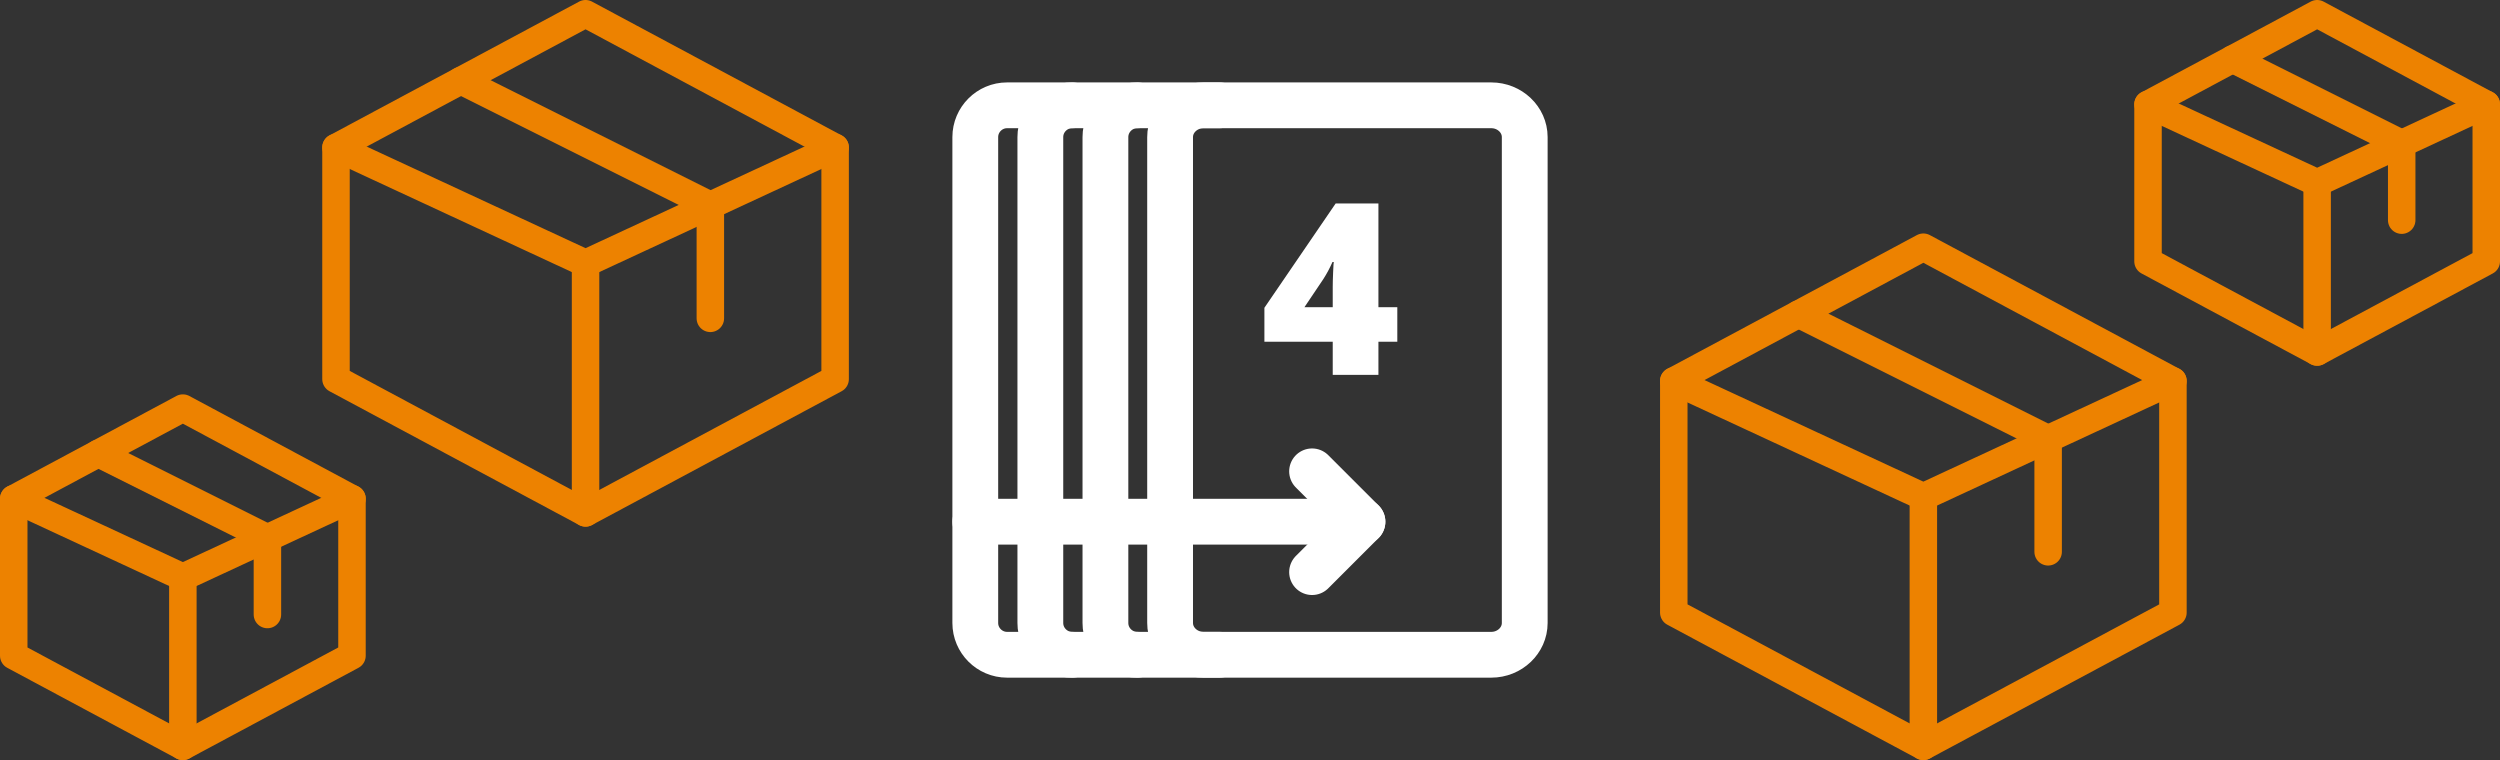
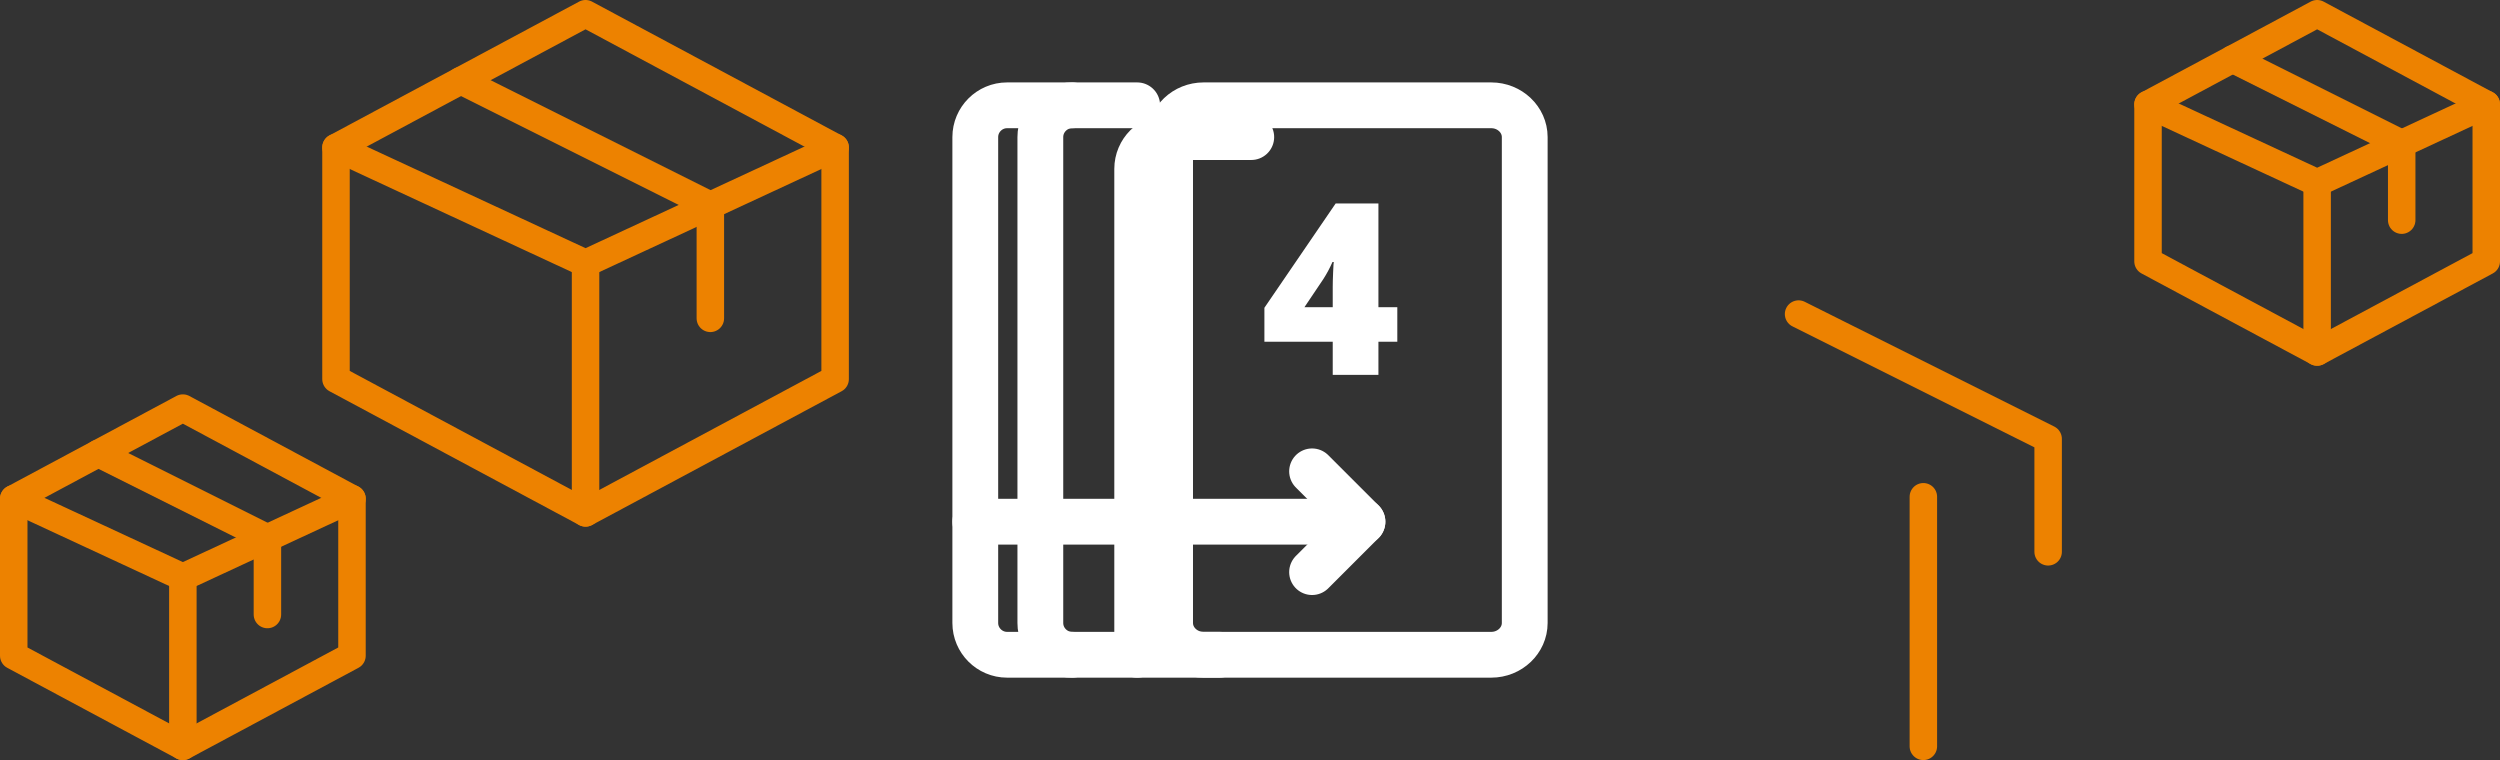
<svg xmlns="http://www.w3.org/2000/svg" xml:space="preserve" width="273px" height="83px" version="1.1" style="shape-rendering:geometricPrecision; text-rendering:geometricPrecision; image-rendering:optimizeQuality; fill-rule:evenodd; clip-rule:evenodd" viewBox="0 0 27299.8 8299.9">
  <rect x="0" y="0" width="27299.8" height="8299.9" fill="#333333" stroke="none" />
  <defs>
    <style type="text/css">
   
    .str0 {stroke:#ED8200;stroke-width:300;stroke-linecap:round;stroke-linejoin:round;stroke-miterlimit:2.613}
    .str1 {stroke:white;stroke-width:500;stroke-linecap:round;stroke-linejoin:round;stroke-miterlimit:2.613}
    .fil0 {fill:none}
    .fil1 {fill:white;fill-rule:nonzero}
   
  </style>
  </defs>
  <g id="Layer_x0020_1">
    <g id="_2330331774672">
      <g>
        <g>
          <polygon class="fil0 str0" points="27149.8,1139.7 27149.8,2853.9 25303,3843.6 23456.2,2853.9 23456.2,1139.7 25303,150 " />
          <polyline class="fil0 str0" points="23456.2,1139.7 25303,1996.8 27149.8,1139.7 " />
          <line class="fil0 str0" x1="25303" y1="3843.6" x2="25303" y2="1996.8" />
          <polyline class="fil0 str0" points="24379.6,644.9 26226.4,1568.2 26226.4,2404 " />
        </g>
        <g>
-           <polygon class="fil0 str0" points="23728.2,4159.9 23728.2,6689.4 21002.9,8149.9 18277.6,6689.4 18277.6,4159.9 21002.9,2699.4 " />
-           <polyline class="fil0 str0" points="18277.6,4159.9 21002.9,5424.7 23728.2,4159.9 " />
          <line class="fil0 str0" x1="21002.9" y1="8149.9" x2="21002.9" y2="5424.7" />
          <polyline class="fil0 str0" points="19640.3,3429.6 22365.5,4792.2 22365.5,6025.6 " />
        </g>
        <g>
          <polygon class="fil0 str0" points="3843.6,5446 3843.6,7160.2 1996.8,8149.9 150,7160.2 150,5446 1996.8,4456.3 " />
          <polyline class="fil0 str0" points="150,5446 1996.8,6303.1 3843.6,5446 " />
          <line class="fil0 str0" x1="1996.8" y1="8149.9" x2="1996.8" y2="6303.1" />
          <polyline class="fil0 str0" points="1073.4,4951.2 2920.2,5874.6 2920.2,6710.4 " />
        </g>
        <g>
          <polygon class="fil0 str0" points="9119.5,1610.5 9119.5,4140.1 6394.2,5600.6 3669,4140.1 3669,1610.5 6394.2,150 " />
          <polyline class="fil0 str0" points="3669,1610.5 6394.2,2875.3 9119.5,1610.5 " />
          <line class="fil0 str0" x1="6394.2" y1="5600.6" x2="6394.2" y2="2875.3" />
          <polyline class="fil0 str0" points="5031.6,880.3 7756.9,2242.8 7756.9,3476.2 " />
        </g>
      </g>
      <g>
        <g>
          <path class="fil0 str1" d="M12777.4 1497c0,-190.9 164.3,-347 365.2,-347l3142.1 0c200.9,0 365.2,156.1 365.2,347l0 5305.9c0,190.9 -164.3,347 -365.2,347l-3142.1 0c-200.8,0 -365.2,-156.1 -365.2,-347l0 -5305.9z" />
          <path class="fil0 str1" d="M12418.1 7149.9l-710.6 0c-190.8,0 -347,-156.1 -347,-347l0 -5305.9c0,-190.9 156.1,-347 347,-347l710.6 0" />
-           <path class="fil0 str1" d="M13316.7 7149.9l-898.6 0c-190.9,0 -347,-156.1 -347,-347l0 -5305.9c0,-190.9 156.1,-347 347,-347l898.6 0" />
+           <path class="fil0 str1" d="M13316.7 7149.9l-898.6 0l0 -5305.9c0,-190.9 156.1,-347 347,-347l898.6 0" />
          <path class="fil0 str1" d="M11707.5 7149.9l-710.5 0c-190.9,0 -347,-156.1 -347,-347l0 -5305.9c0,-190.9 156.1,-347 347,-347l710.5 0" />
        </g>
        <g>
          <line class="fil0 str1" x1="10649.9" y1="5697.2" x2="14878" y2="5697.2" />
          <polyline class="fil0 str1" points="14327.7,6247.5 14878,5697.2 14327.7,5147 " />
        </g>
        <path class="fil1" d="M15258.5 3732l-206.2 0 0 361.7 -499 0 0 -361.7 -746.2 0 0 -371 778.1 -1139 467.1 0 0 1132.5 206.2 0 0 377.5zm-705.2 -377.5l0 -218c0,-41.1 1.3,-96.6 4.4,-166.1 3.1,-69.9 5.2,-106.1 7,-109.6l-14 0c-29.3,65.9 -62,127.5 -98.7,184.8l-207.6 308.9 308.9 0z" />
      </g>
    </g>
  </g>
</svg>